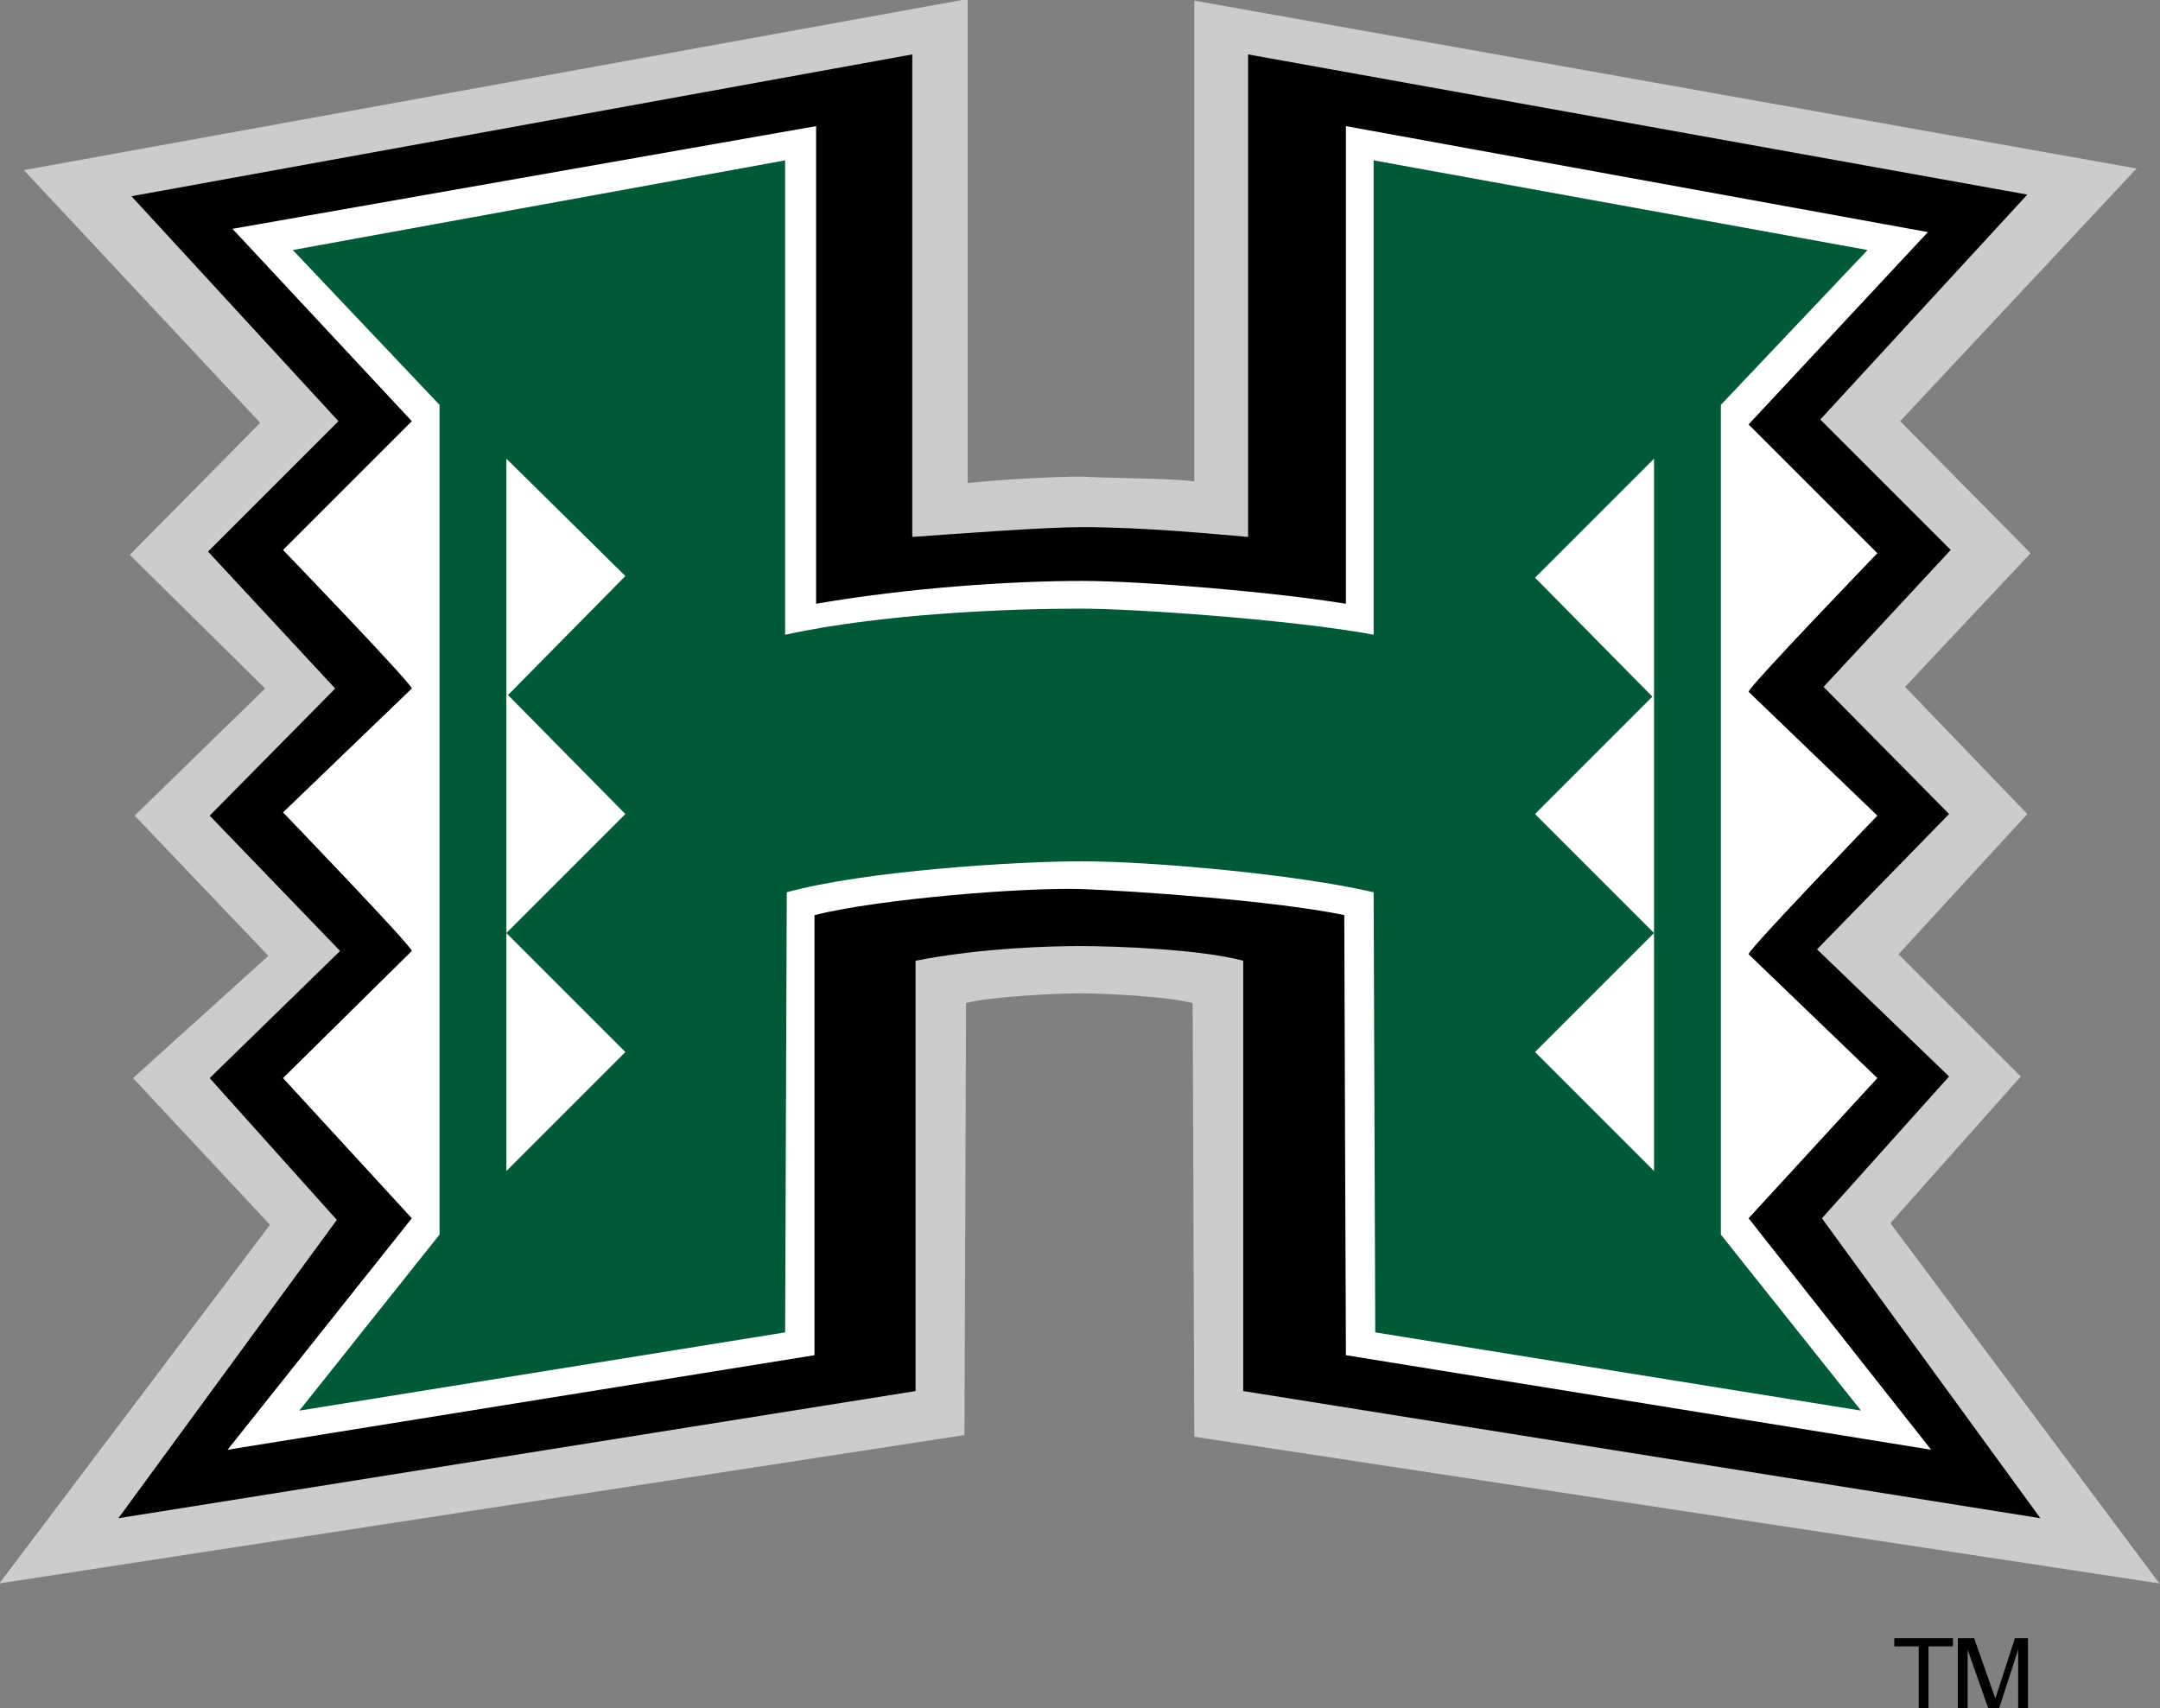
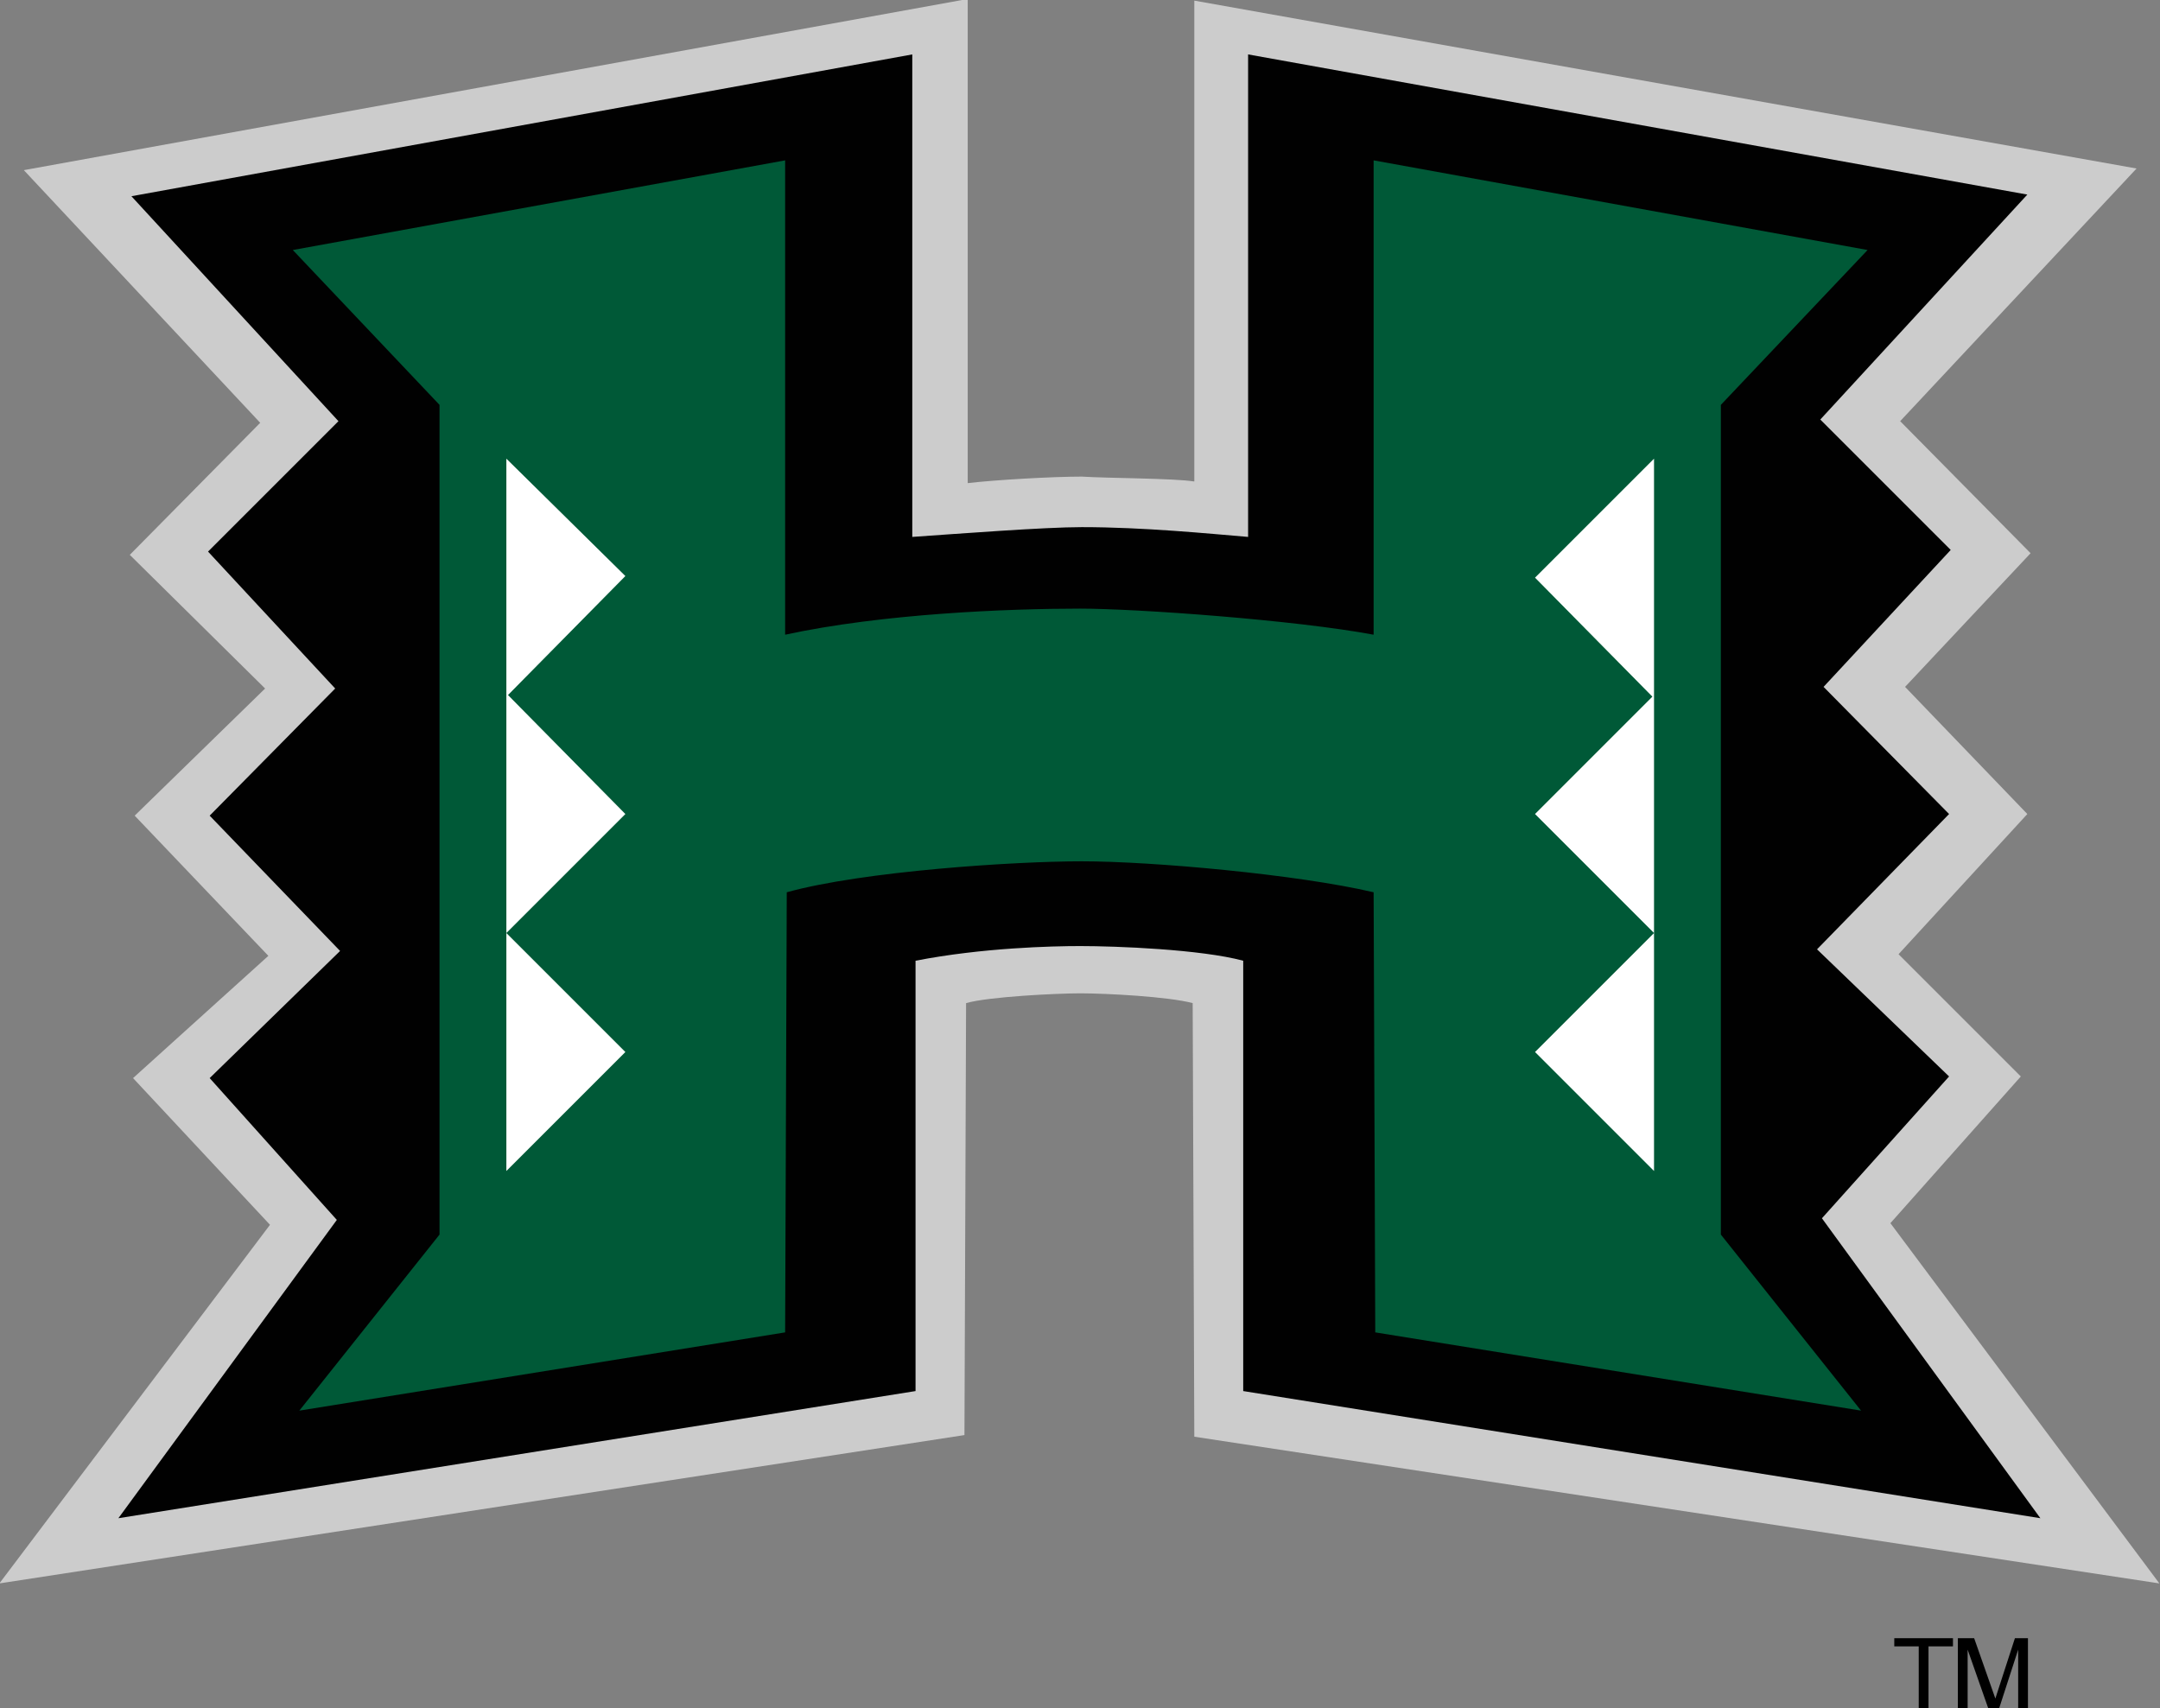
<svg xmlns="http://www.w3.org/2000/svg" version="1.1" id="Layer_1" x="0px" y="0px" width="132.5px" height="104.8px" viewBox="0 0 132.5 104.8" style="enable-background:new 0 0 132.5 104.8;" xml:space="preserve">
  <rect x="0" y="0" width="132.5" height="104.8" fill="#808080" stroke="none" />
  <style type="text/css">
	.st0{fill:#CCCCCC;}
	.st1{fill:#010101;}
	.st2{fill:#FFFFFF;}
	.st3{fill:#005937;}
</style>
  <g transform="translate(.862 1.138)">
    <path class="st0" d="M115.1,73.9l8-9l-7.5-7.5l7.9-8.6L116,41l7.7-8.2l-8-8.1l14.5-15.5L72.4-1.1v29.5c-1.2-0.2-5.4-0.2-6.9-0.3   c-1.8,0-5.3,0.2-7,0.4l0-29.7L0.6,9.3l14.5,15.5l-8,8.1l8.3,8.2l-8,7.8l8.2,8.6l-8.3,7.5l8.4,9L-0.9,96l59.2-9.1l0.1-26.5   c1.4-0.4,5.6-0.6,7-0.6c1.6,0,5.4,0.2,6.9,0.6l0.1,26.6l59.2,9L115.1,73.9" />
    <path class="st1" d="M110.9,73.6l7.8-8.7l-8.1-7.8l8.1-8.3L111,41l7.8-8.4l-8-8l12.7-13.8L75.7,2.2v29.6c-2.4-0.2-6.4-0.6-10.2-0.6   c-2.3,0-7.5,0.4-10.4,0.6V2.2L7.2,10.9l12.7,13.8l-8,8l7.8,8.4l-7.7,7.8l8,8.3l-8,7.8l7.8,8.7L6.4,92l48.9-7.8l0-26.4   c4.1-0.8,8.4-0.9,10.1-0.9c2.2,0,7.4,0.2,10,0.9l0,26.4l48.9,7.8L110.9,73.6" />
-     <path class="st2" d="M106.4,73.6l7.9-8.6l-7.9-7.6c0-0.3,7.9-8.5,7.9-8.5l-7.9-7.6c0-0.3,7.9-8.5,7.9-8.5l-7.9-7.9l11-11.8   L81.7,6.6v29.3c-4.3-0.7-12.4-1.4-16.2-1.4c-4.2,0-10.5,0.4-16.3,1.4l0-29.3l-35.8,6.3l11,11.8l-7.9,7.9c0,0,7.9,8.2,7.9,8.5   l-7.9,7.6c0,0,7.9,8.2,7.9,8.5L16.5,65l7.9,8.6L13.1,87.8l36-5.8l0-27c4-1,12.8-1.7,16.3-1.6c3,0.1,11.9,0.7,16.2,1.6   c0,2.5,0.1,27,0.1,27l35.9,5.8L106.4,73.6" />
    <path class="st3" d="M104.7,23.7l9-9.5L83.4,8.7v29.1c-4.8-0.9-14.5-1.6-18-1.6c-4.4,0-12.1,0.3-18.1,1.6l0-29.1l-30.2,5.5l9,9.5   l0,50.9l-8.6,10.8l29.8-4.8l0.1-27c4.7-1.3,14-1.9,18.1-1.9c4.3,0,13.2,0.8,17.9,1.9l0.1,27l29.8,4.8l-8.6-10.8L104.7,23.7" />
    <path class="st2" d="M100.6,27l-7.3,7.3l7.2,7.3l-7.2,7.2l7.3,7.3l-7.3,7.3l7.3,7.3V56.1v0V41.6v-0.1V27L100.6,27z M30.2,27v14.5   v0.1v14.5v0v14.6l7.3-7.3l-7.3-7.3l7.3-7.3l-7.2-7.3l7.2-7.3L30.2,27L30.2,27z" />
  </g>
  <g>
    <path d="M119.8,100.5v0.5h-1.5v3.8h-0.6V101h-1.5v-0.5H119.8z" />
    <path d="M120.3,100.5h0.8l1.3,3.7l1.2-3.7h0.8v4.4h-0.6v-2.6c0-0.1,0-0.2,0-0.4c0-0.2,0-0.4,0-0.7l-1.2,3.7h-0.6l-1.3-3.7v0.1   c0,0.1,0,0.3,0,0.5c0,0.2,0,0.4,0,0.5v2.6h-0.6V100.5z" />
  </g>
</svg>